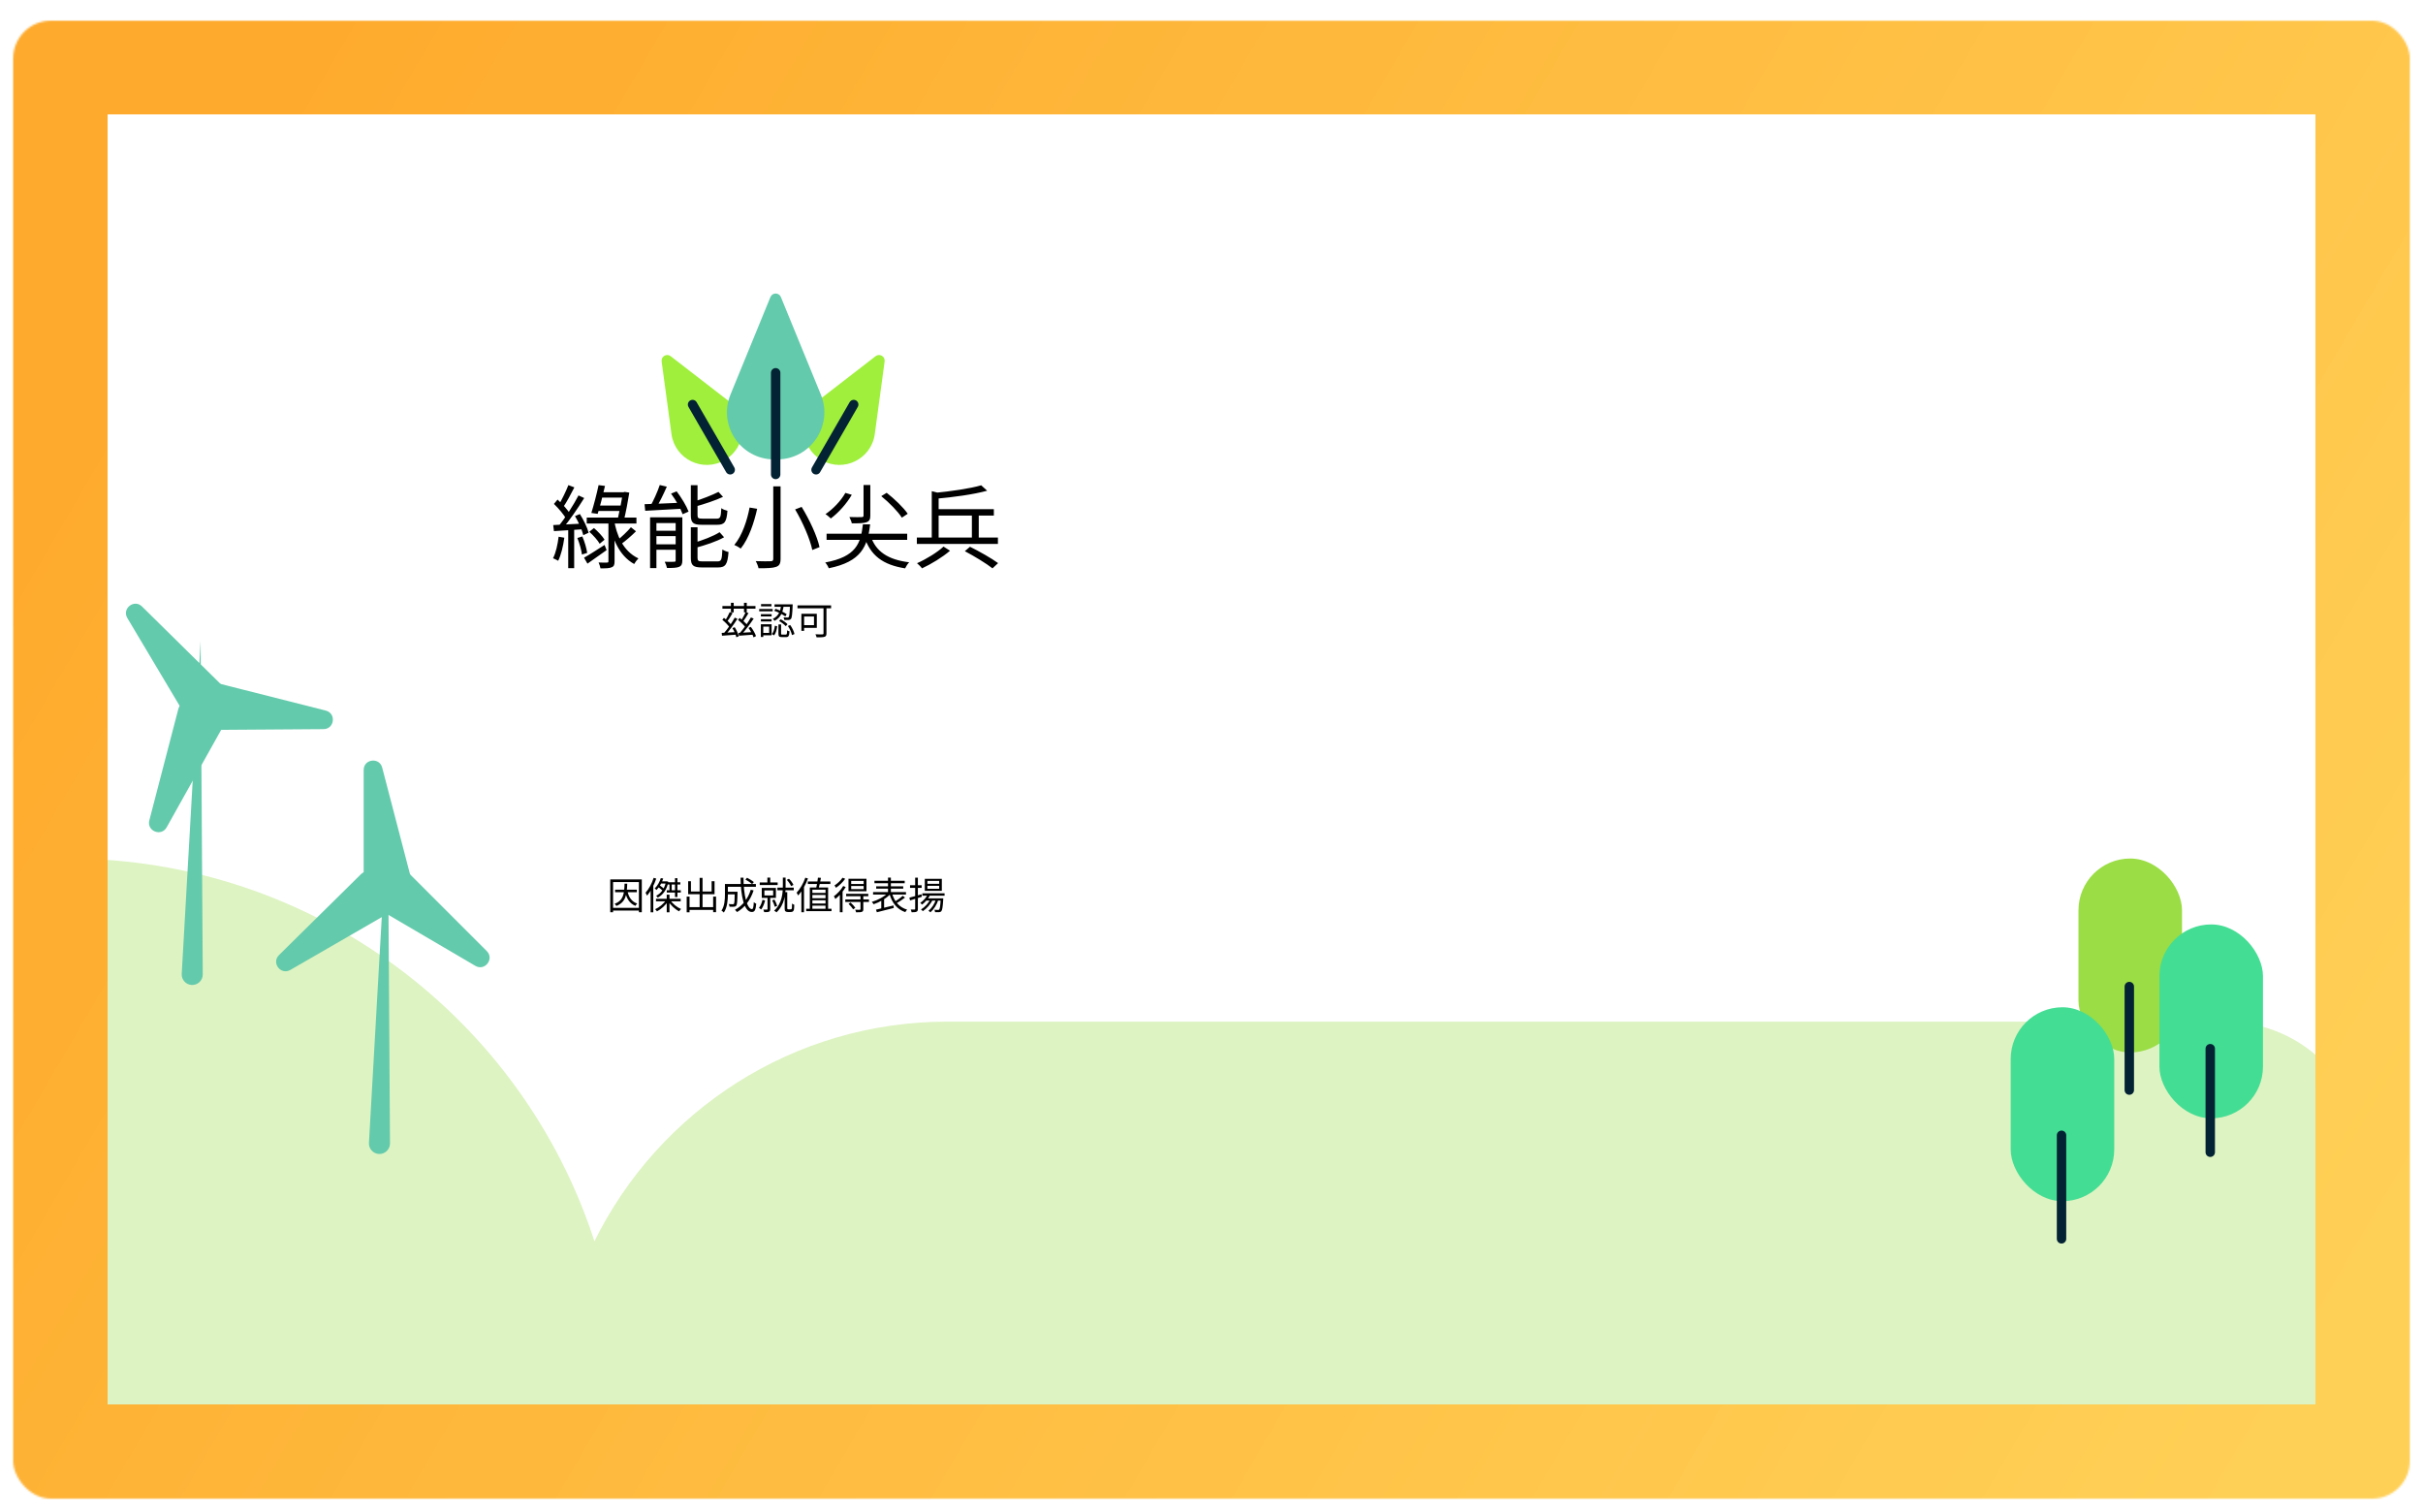
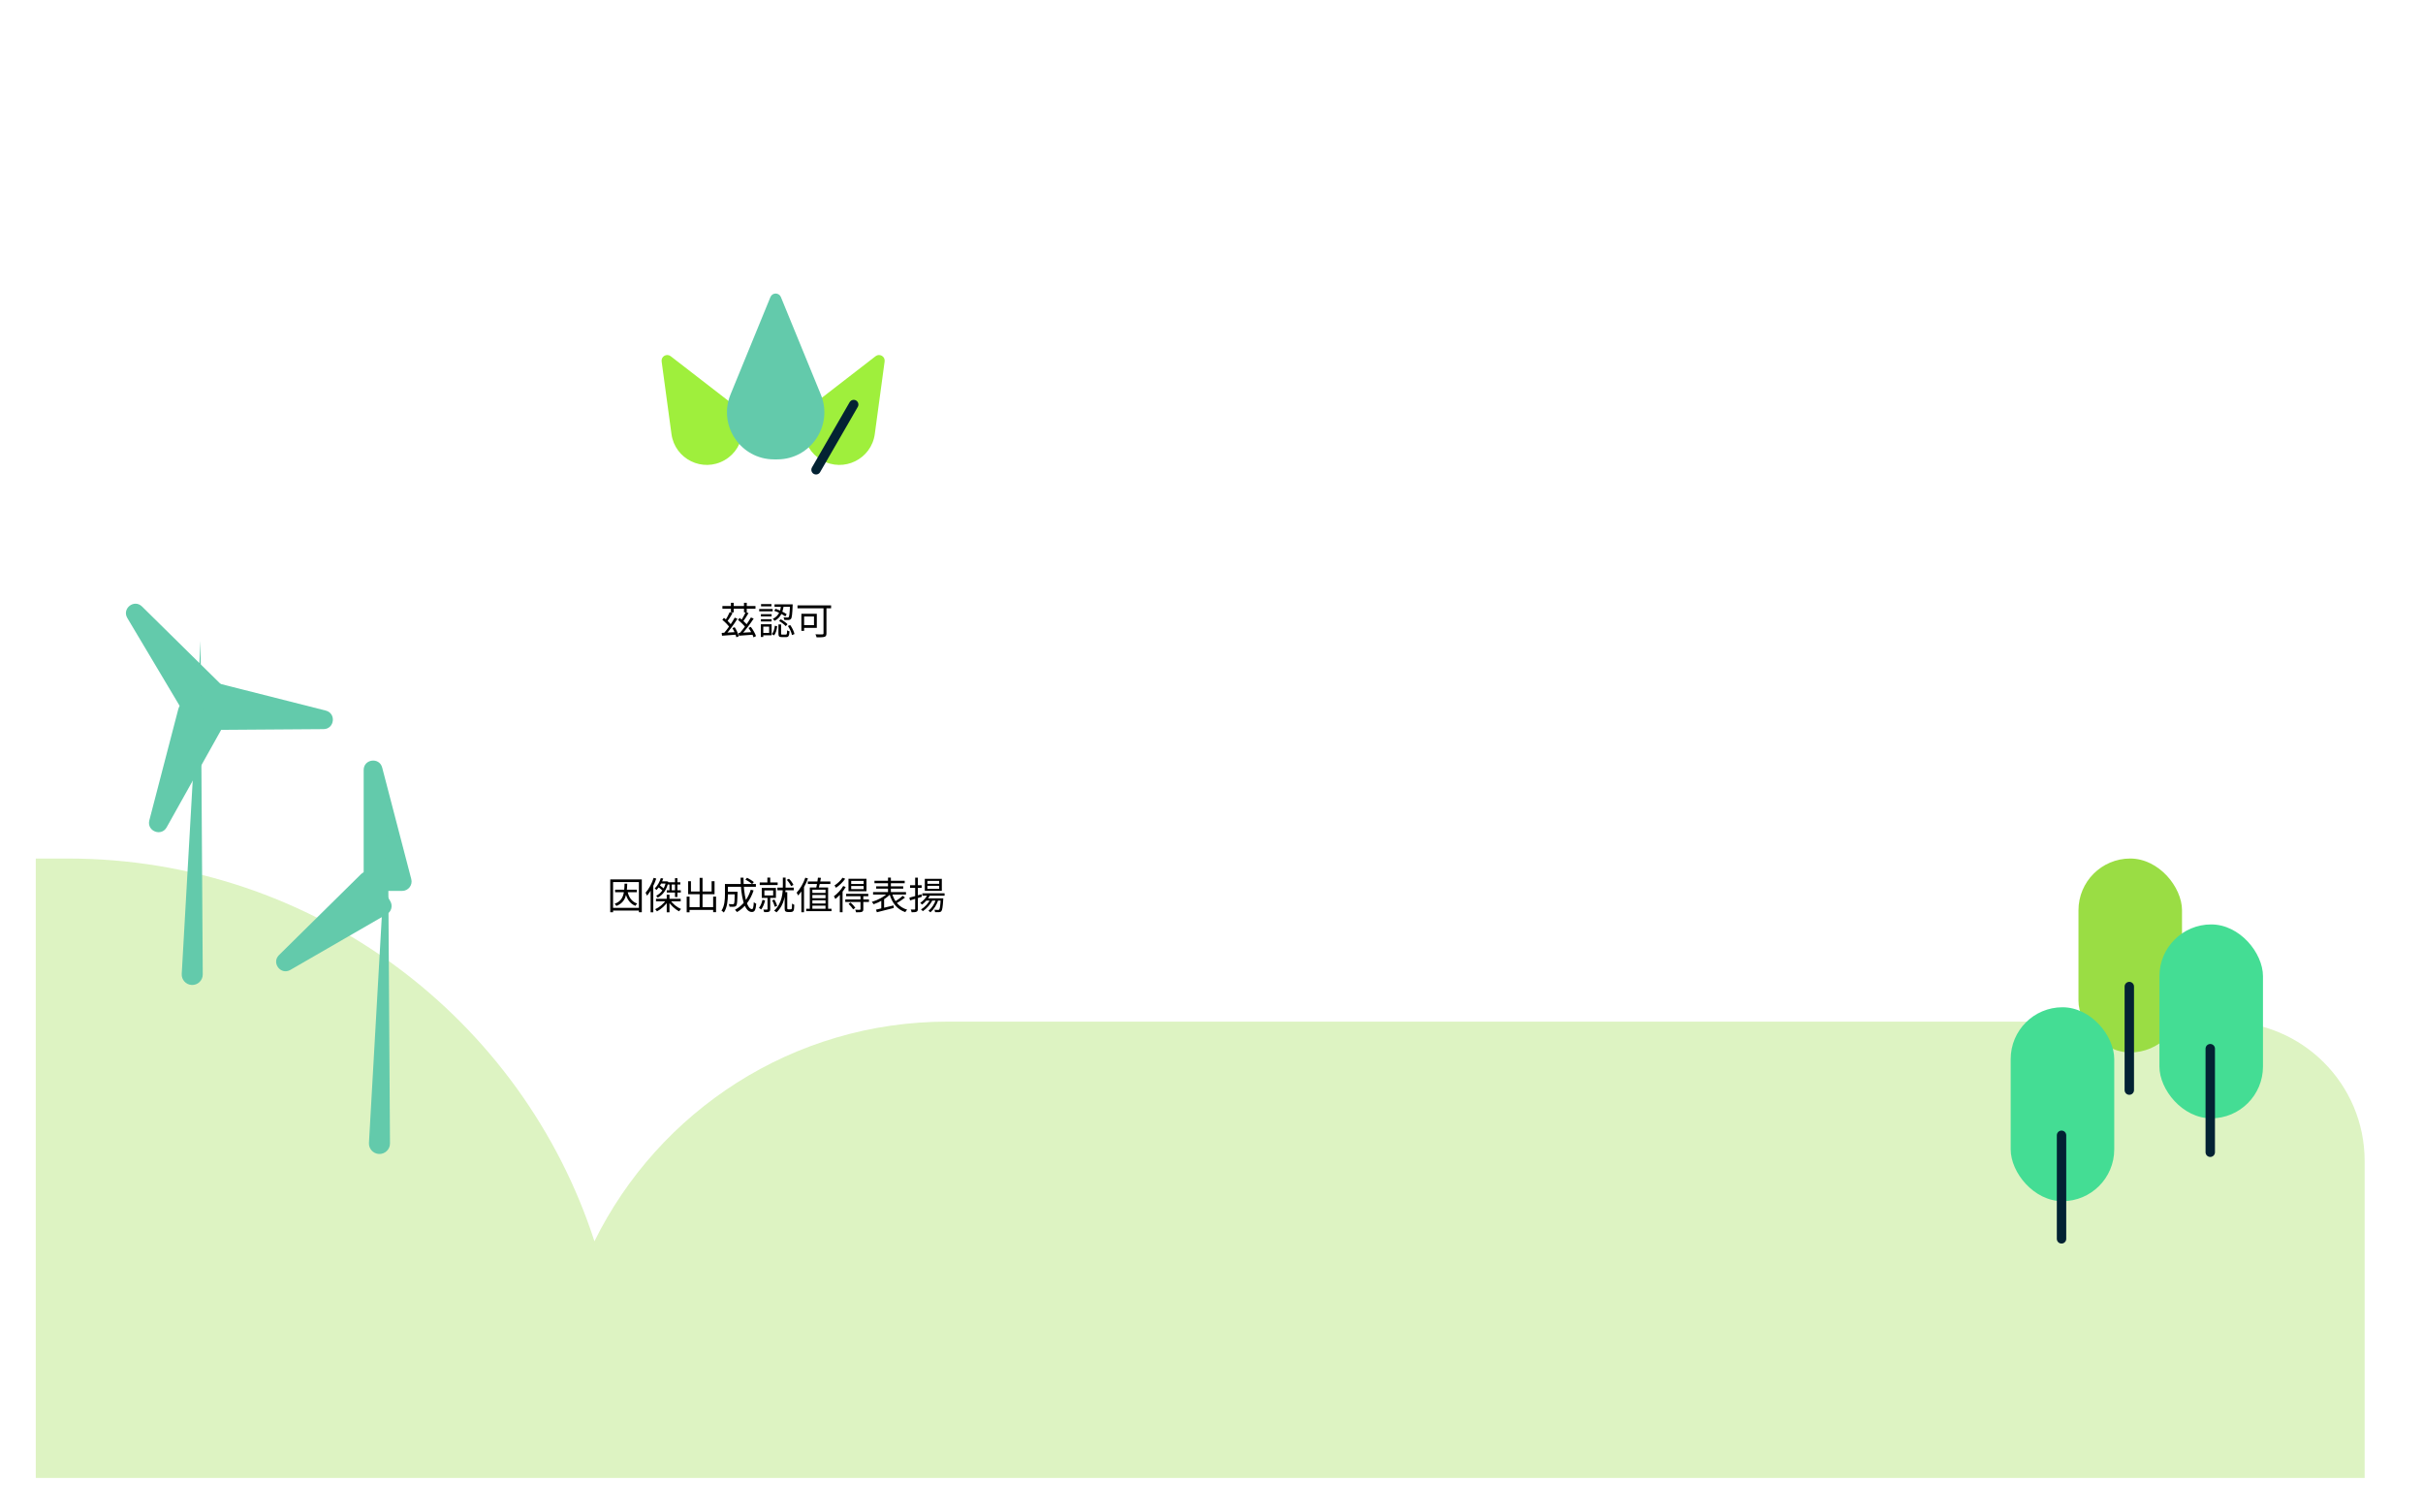
<svg xmlns="http://www.w3.org/2000/svg" width="1287" height="803" viewBox="0 0 1287 803" fill="none">
  <rect x="46" y="40" width="1175" height="707" fill="white" />
  <path fill-rule="evenodd" clip-rule="evenodd" d="M330 785L1256 785V616.627C1256 575.758 1222.87 542.627 1182 542.627H503.293C421.011 542.627 349.834 590.176 315.742 659.296C277.514 541.312 166.72 456 36 456H19V785H330Z" fill="#DDF3C2" />
  <path d="M193.169 408.975V468.2C193.169 470.962 195.408 473.2 198.169 473.2H213.62C216.894 473.2 219.284 470.106 218.458 466.938L203.008 407.713C201.527 402.037 193.169 403.109 193.169 408.975Z" fill="#63CAAB" />
-   <path d="M258.555 505.154L216.676 463.275C214.723 461.323 211.558 461.323 209.605 463.275L198.68 474.2C196.365 476.515 196.863 480.393 199.687 482.049L252.491 513.003C257.551 515.97 262.703 509.302 258.555 505.154Z" fill="#63CAAB" />
  <path d="M154.214 515.167L205.505 485.555C207.896 484.174 208.716 481.116 207.335 478.725L199.61 465.344C197.973 462.509 194.098 461.986 191.768 464.285L148.202 507.278C144.027 511.399 149.134 518.1 154.214 515.167Z" fill="#63CAAB" />
  <path d="M195.975 607.026L206.008 430.253L207.14 607.303C207.161 610.527 204.455 613.099 201.236 612.917C198.156 612.742 195.8 610.106 195.975 607.026Z" fill="#63CAAB" />
  <path d="M67.635 328.262L97.948 379.142C99.361 381.515 102.43 382.292 104.803 380.879L118.076 372.971C120.888 371.295 121.358 367.414 119.027 365.115L75.441 322.142C71.264 318.024 64.633 323.223 67.635 328.262Z" fill="#63CAAB" />
  <path d="M173.034 377.424L115.621 362.88C112.944 362.202 110.225 363.822 109.547 366.499L105.753 381.476C104.949 384.65 107.361 387.727 110.635 387.704L171.841 387.27C177.707 387.229 178.72 378.864 173.034 377.424Z" fill="#63CAAB" />
  <path d="M88.52 439.429L117.428 387.737C118.775 385.327 117.914 382.281 115.504 380.933L102.019 373.392C99.162 371.794 95.565 373.328 94.74 376.496L79.318 435.729C77.84 441.406 85.657 444.549 88.52 439.429Z" fill="#63CAAB" />
  <path d="M96.527 517.266L106.56 340.494L107.692 517.544C107.712 520.768 105.007 523.34 101.788 523.157C98.708 522.982 96.352 520.347 96.527 517.266Z" fill="#63CAAB" />
  <g filter="url(#filter0_d_306_80)">
    <mask id="path-11-inside-1_306_80" fill="white">
      <rect width="1273" height="785" rx="20" />
    </mask>
-     <rect width="1273" height="785" rx="20" stroke="url(#paint0_linear_306_80)" stroke-width="100" shape-rendering="crispEdges" mask="url(#path-11-inside-1_306_80)" />
  </g>
-   <path d="M335.124 280.035L337.812 282.195C335.364 284.643 332.292 287.283 329.892 289.011L327.684 287.139C329.988 285.363 333.3 282.243 335.124 280.035ZM312.996 282.435L315.492 280.467C317.556 282.243 320.052 284.835 321.108 286.659L318.516 288.819C317.508 286.995 315.108 284.307 312.996 282.435ZM318.276 261.459H332.196V264.291H318.276V261.459ZM316.836 268.515H331.188V271.395H316.836V268.515ZM311.652 274.899H338.052V278.067H311.652V274.899ZM323.172 276.003H326.436V298.131C326.436 299.907 326.148 300.819 324.9 301.299C323.7 301.875 321.78 301.875 318.948 301.875C318.804 300.963 318.372 299.715 317.94 298.755C319.956 298.851 321.828 298.851 322.404 298.803C322.98 298.803 323.172 298.659 323.172 298.083V276.003ZM310.212 296.211C312.948 294.723 317.076 292.035 321.108 289.443L322.212 292.179C318.756 294.675 315.108 297.267 312.036 299.379L310.212 296.211ZM326.196 276.291C327.396 283.587 330.612 292.611 339.108 296.595C338.388 297.267 337.332 298.659 336.852 299.571C328.5 294.963 325.332 285.507 324.132 278.835L326.196 276.291ZM317.94 257.667L321.348 258.099C320.244 262.947 318.66 269.139 317.46 272.931L314.1 272.451C315.3 268.611 316.98 262.323 317.94 257.667ZM330.852 261.459H331.188L331.812 261.267L334.26 261.651C333.588 266.067 332.436 272.067 331.332 276.579L328.02 276.147C329.076 271.635 330.324 265.203 330.852 261.891V261.459ZM301.908 257.667L305.076 258.867C303.252 262.419 300.996 266.739 299.124 269.379L296.676 268.323C298.404 265.539 300.66 260.835 301.908 257.667ZM307.284 263.139L310.308 264.531C306.996 269.859 302.34 276.675 298.74 280.851L296.532 279.603C300.132 275.331 304.644 268.179 307.284 263.139ZM294.228 267.651L296.148 265.347C298.74 267.699 301.668 270.915 302.916 273.123L300.852 275.811C299.652 273.507 296.772 270.099 294.228 267.651ZM305.412 274.131L308.004 273.027C310.02 276.195 311.988 280.323 312.66 282.963L309.828 284.259C309.204 281.571 307.332 277.299 305.412 274.131ZM293.844 278.883C298.02 278.691 304.02 278.403 310.068 278.067V281.091C304.356 281.475 298.596 281.811 294.228 282.099L293.844 278.883ZM306.66 285.747L309.3 284.931C310.548 287.715 311.556 291.315 311.892 293.667L309.108 294.531C308.82 292.179 307.812 288.531 306.66 285.747ZM296.724 285.075L299.748 285.603C299.124 290.163 298.02 294.771 296.484 297.843C295.908 297.459 294.468 296.835 293.748 296.499C295.284 293.571 296.196 289.251 296.724 285.075ZM301.812 280.275H304.98V301.779H301.812V280.275ZM350.436 257.619L354.18 258.483C352.452 262.467 350.196 267.123 348.276 270.147L345.204 269.235C347.028 266.163 349.284 261.123 350.436 257.619ZM342.372 267.795C347.412 267.651 355.044 267.315 362.58 266.979L362.532 270.195C355.38 270.627 347.94 271.011 342.708 271.299L342.372 267.795ZM345.3 274.755H360.516V277.827H348.66V301.731H345.3V274.755ZM358.884 274.755H362.436V297.651C362.436 299.475 362.052 300.483 360.756 301.059C359.412 301.635 357.3 301.683 354.276 301.683C354.084 300.723 353.556 299.283 353.076 298.371C355.332 298.467 357.396 298.419 358.068 298.371C358.692 298.371 358.884 298.227 358.884 297.603V274.755ZM346.884 281.907H360.756V284.739H346.884V281.907ZM346.884 289.107H360.756V291.987H346.884V289.107ZM366.948 257.715H370.5V273.603C370.5 275.139 370.884 275.475 373.092 275.475C374.1 275.475 379.332 275.475 380.724 275.475C382.596 275.475 382.932 274.659 383.124 269.907C383.892 270.531 385.332 271.059 386.388 271.299C385.956 277.155 384.9 278.739 381.012 278.739C380.004 278.739 373.716 278.739 372.756 278.739C368.148 278.739 366.948 277.635 366.948 273.651V257.715ZM381.636 261.267L384.036 263.907C379.956 265.827 374.196 267.699 369.252 269.091C369.06 268.323 368.58 267.267 368.148 266.547C372.9 265.059 378.372 262.947 381.636 261.267ZM366.948 280.035H370.5V296.259C370.5 297.891 370.932 298.179 373.236 298.179C374.244 298.179 379.668 298.179 381.108 298.179C383.172 298.179 383.46 297.267 383.7 291.843C384.516 292.419 385.956 292.995 386.964 293.187C386.484 299.667 385.428 301.395 381.396 301.395C380.34 301.395 373.86 301.395 372.852 301.395C368.196 301.395 366.948 300.291 366.948 296.307V280.035ZM382.212 282.675L384.612 285.363C380.58 287.667 374.436 289.635 369.252 291.027C369.06 290.307 368.532 289.155 368.148 288.435C373.14 286.995 378.948 284.787 382.212 282.675ZM356.436 262.179L359.412 260.979C361.956 264.339 364.644 268.755 365.748 271.731L362.58 273.123C361.572 270.195 358.98 265.587 356.436 262.179ZM410.724 258.339H414.612V296.787C414.612 299.475 413.892 300.531 412.164 301.107C410.436 301.731 407.46 301.827 402.9 301.827C402.708 300.771 402.036 299.091 401.412 298.035C404.964 298.179 408.42 298.131 409.38 298.083C410.388 298.083 410.724 297.747 410.724 296.787V258.339ZM422.34 270.579L425.796 269.235C429.972 276.003 434.052 284.787 435.3 290.595L431.46 292.131C430.308 286.467 426.42 277.443 422.34 270.579ZM398.148 269.571L402.18 270.243C400.596 277.299 397.812 285.987 393.444 291.363C392.58 290.691 390.996 289.827 390.036 289.443C394.308 284.355 396.948 276.051 398.148 269.571ZM439.044 283.491H481.86V286.755H439.044V283.491ZM458.676 257.619H462.276V273.843C462.276 275.859 461.796 276.819 460.212 277.395C458.676 277.923 456.18 277.971 452.436 277.971C452.292 276.963 451.62 275.571 451.14 274.611C454.164 274.707 456.852 274.707 457.668 274.659C458.484 274.611 458.676 274.419 458.676 273.795V257.619ZM449.028 261.795L452.436 262.803C449.652 267.603 445.332 272.355 441.3 275.379C440.676 274.803 439.284 273.555 438.468 273.075C442.5 270.339 446.628 266.067 449.028 261.795ZM458.34 278.499H462.18C460.788 290.211 457.572 298.323 440.196 301.827C439.908 300.963 439.044 299.523 438.324 298.755C454.692 295.731 457.188 288.723 458.34 278.499ZM462.42 284.547C465.108 292.947 471.636 297.267 482.916 298.659C482.148 299.427 481.236 300.867 480.756 301.875C468.9 300.003 462.324 295.011 459.108 285.075L462.42 284.547ZM468.084 263.523L470.964 261.747C475.092 264.963 479.94 269.619 482.148 272.883L479.028 274.947C476.964 271.683 472.26 266.883 468.084 263.523ZM516.228 271.635H519.876V286.803H516.228V271.635ZM486.996 285.507H530.052V288.915H486.996V285.507ZM496.884 270.435H527.892V273.843H496.884V270.435ZM512.484 292.755L515.22 290.403C520.068 292.803 526.692 296.547 530.148 299.091L527.172 301.875C524.052 299.379 517.476 295.395 512.484 292.755ZM494.916 260.883L498.564 261.795V286.995H494.916V260.883ZM521.172 257.763L524.34 260.643C516.996 262.659 506.196 264.099 496.98 264.915C496.836 264.051 496.356 262.659 495.924 261.843C504.9 260.979 515.316 259.491 521.172 257.763ZM501.156 290.307L504.612 292.515C500.676 295.923 494.676 299.571 489.732 301.875C489.156 301.059 487.908 299.859 487.092 299.139C492.036 296.979 497.988 293.283 501.156 290.307Z" fill="black" />
  <path d="M387.6 325.119L389.12 325.639C388.22 327.239 387.02 329.159 386.08 330.379L384.96 329.899C385.86 328.639 386.98 326.579 387.6 325.119ZM390.26 328.059L391.7 328.659C389.96 331.419 387.48 334.839 385.52 336.979L384.42 336.399C386.36 334.259 388.84 330.679 390.26 328.059ZM389.02 333.619L390.24 333.139C391.22 334.619 392.1 336.619 392.42 337.959L391.12 338.479C390.82 337.159 389.96 335.119 389.02 333.619ZM383.68 329.219L384.54 328.159C386.02 329.299 387.64 330.839 388.42 331.919L387.5 333.139C386.72 332.039 385.1 330.359 383.68 329.219ZM383.34 336.159C385.28 336.059 388.18 335.879 391.06 335.719V337.099C388.34 337.319 385.54 337.519 383.5 337.659L383.34 336.159ZM396.06 325.119L397.58 325.639C396.64 327.279 395.4 329.239 394.42 330.479L393.32 330.019C394.26 328.719 395.44 326.619 396.06 325.119ZM398.86 327.959L400.32 328.559C398.52 331.319 395.96 334.759 393.96 336.879L392.86 336.319C394.84 334.159 397.38 330.599 398.86 327.959ZM397.58 333.539L398.78 332.939C399.98 334.459 401.12 336.479 401.56 337.859L400.26 338.539C399.82 337.159 398.7 335.079 397.58 333.539ZM392 329.279L392.86 328.199C394.4 329.359 396.14 330.939 396.96 332.019L396.04 333.279C395.22 332.159 393.5 330.439 392 329.279ZM392.3 336.159C394.24 336.059 397.1 335.879 399.94 335.719V337.119C397.26 337.339 394.5 337.519 392.48 337.659L392.3 336.159ZM383.72 321.879H401.28V323.279H383.72V321.879ZM388.24 320.159H389.72V325.239H388.24V320.159ZM395.18 320.159H396.66V325.239H395.18V320.159ZM414.9 321.539H416.28C415.86 324.779 414.88 328.019 411.38 329.759C411.22 329.439 410.8 328.939 410.48 328.699C413.74 327.199 414.56 324.279 414.9 321.539ZM411.22 324.399L411.96 323.359C414.04 324.059 416.54 325.299 417.86 326.219L417.14 327.399C415.8 326.419 413.3 325.099 411.22 324.399ZM419.62 320.999H421.04C421.04 320.999 421.04 321.439 421.02 321.639C420.82 326.359 420.62 328.139 420.12 328.719C419.8 329.099 419.46 329.239 418.92 329.299C418.44 329.339 417.5 329.319 416.56 329.279C416.54 328.859 416.4 328.279 416.18 327.919C417.1 327.999 417.94 327.999 418.26 327.999C418.58 328.019 418.76 327.959 418.9 327.799C419.26 327.379 419.46 325.779 419.62 321.259V320.999ZM413.48 331.659H414.88V336.479C414.88 336.979 414.96 337.059 415.52 337.059C415.78 337.059 417.08 337.059 417.4 337.059C417.94 337.059 418.02 336.779 418.08 334.779C418.36 335.019 418.96 335.219 419.36 335.339C419.2 337.779 418.82 338.399 417.56 338.399C417.24 338.399 415.66 338.399 415.34 338.399C413.82 338.399 413.48 337.979 413.48 336.499V331.659ZM411.58 332.339L412.8 332.639C412.58 334.419 412.16 336.359 411.1 337.479L409.98 336.739C410.94 335.759 411.38 333.999 411.58 332.339ZM413.82 329.819L414.7 328.939C416.02 329.639 417.56 330.719 418.3 331.559L417.36 332.579C416.64 331.739 415.12 330.579 413.82 329.819ZM418.48 332.479L419.72 331.979C420.8 333.439 421.7 335.399 422 336.759L420.66 337.319C420.4 335.959 419.52 333.939 418.48 332.479ZM411.4 320.999H420.24V322.299H411.4V320.999ZM404.16 326.199H409.84V327.399H404.16V326.199ZM404.24 320.859H409.76V322.059H404.24V320.859ZM404.16 328.879H409.84V330.079H404.16V328.879ZM403.26 323.479H410.4V324.719H403.26V323.479ZM404.82 331.579H409.84V337.419H404.82V336.159H408.54V332.819H404.82V331.579ZM404.14 331.579H405.42V338.339H404.14V331.579ZM437.42 322.019H438.98V336.399C438.98 337.479 438.72 337.999 437.94 338.239C437.14 338.499 435.74 338.519 433.76 338.519C433.66 338.079 433.36 337.339 433.12 336.899C434.74 336.979 436.36 336.959 436.84 336.939C437.28 336.919 437.42 336.779 437.42 336.359V322.019ZM425.66 326.019H427.12V335.079H425.66V326.019ZM426.28 326.019H433.86V333.479H426.28V332.039H432.36V327.439H426.28V326.019ZM423.6 321.559H441.44V323.079H423.6V321.559Z" fill="black" />
  <path d="M326.72 472.539H338.26V473.899H326.72V472.539ZM331.74 469.359H333.16C332.96 475.219 332.4 479.179 327.38 481.199C327.22 480.859 326.8 480.319 326.48 480.039C331.18 478.259 331.58 474.719 331.74 469.359ZM333.28 473.299C333.96 476.599 335.52 478.899 338.46 479.919C338.14 480.179 337.72 480.759 337.52 481.139C334.4 479.879 332.8 477.319 332.04 473.499L333.28 473.299ZM324.14 467.079H340.9V484.539H339.36V468.519H325.64V484.539H324.14V467.079ZM325.02 482.199H339.98V483.639H325.02V482.199ZM350.98 466.419L352.28 466.619C351.6 468.619 350.5 470.899 348.72 472.719C348.48 472.439 348.06 472.079 347.74 471.919C349.4 470.299 350.46 468.159 350.98 466.419ZM350.86 468.139H354.04V469.299H350.28L350.86 468.139ZM353.7 468.139H353.96L354.2 468.079L355.02 468.379C354.2 472.639 352.04 475.359 349.36 476.779C349.18 476.479 348.82 476.019 348.54 475.759C350.98 474.619 353.04 471.979 353.7 468.379V468.139ZM349.5 471.039L350.3 470.179C351.24 470.819 352.4 471.719 353 472.299L352.18 473.299C351.6 472.659 350.42 471.699 349.5 471.039ZM354.16 472.859H361.62V474.079H354.16V472.859ZM358.52 466.459H359.82V476.419H358.52V466.459ZM354.14 475.179H355.6V484.559H354.14V475.179ZM348.44 477.379H361.56V478.719H348.44V477.379ZM353.78 478.039L354.96 478.499C353.6 480.759 351.18 482.919 348.96 484.059C348.74 483.699 348.28 483.199 347.98 482.919C350.16 481.999 352.56 480.019 353.78 478.039ZM356 478.039C357.2 479.979 359.58 481.919 361.76 482.819C361.42 483.119 360.94 483.659 360.72 484.039C358.52 482.939 356.14 480.719 354.82 478.499L356 478.039ZM354.76 468.599H361.36V469.799H354.76V468.599ZM355.6 469.139H356.78V473.319H355.6V469.139ZM347.2 466.259L348.58 466.659C347.46 470.039 345.66 473.439 343.7 475.719C343.56 475.359 343.14 474.539 342.9 474.159C344.64 472.239 346.24 469.259 347.2 466.259ZM345.58 471.139L346.98 469.719L347 469.739V484.579H345.58V471.139ZM365.48 481.819H379.6V483.299H365.48V481.819ZM371.62 466.259H373.16V482.659H371.62V466.259ZM364.74 476.239H366.26V484.559H364.74V476.239ZM378.8 476.239H380.34V484.499H378.8V476.239ZM365.52 468.059H367V473.499H377.98V468.059H379.54V474.959H365.52V468.059ZM385.9 473.639H390.88V475.039H385.9V473.639ZM390.28 473.639H391.74C391.74 473.639 391.74 474.079 391.74 474.279C391.64 478.799 391.52 480.479 391.1 481.039C390.78 481.399 390.46 481.539 389.9 481.599C389.38 481.659 388.48 481.639 387.5 481.599C387.46 481.159 387.3 480.579 387.08 480.199C387.98 480.279 388.86 480.279 389.2 480.279C389.48 480.279 389.68 480.259 389.82 480.079C390.12 479.719 390.22 478.219 390.28 473.899V473.639ZM395.92 467.159L396.82 466.219C398.06 466.859 399.64 467.819 400.42 468.519L399.48 469.539C398.72 468.839 397.18 467.819 395.92 467.159ZM398.78 472.579L400.28 472.939C398.58 478.159 395.6 482.019 391.5 484.439C391.28 484.139 390.72 483.519 390.4 483.219C394.46 481.059 397.28 477.399 398.78 472.579ZM386.02 469.539H401.5V471.019H386.02V469.539ZM385.06 469.539H386.62V475.179C386.62 478.019 386.3 482.059 384.48 484.679C384.22 484.379 383.58 483.859 383.22 483.679C384.88 481.219 385.06 477.779 385.06 475.159V469.539ZM393.36 466.179H394.92C394.88 475.379 396.84 482.879 399.44 482.879C400 482.879 400.26 481.839 400.38 479.179C400.72 479.519 401.28 479.859 401.68 479.999C401.4 483.419 400.84 484.399 399.32 484.399C395.24 484.399 393.44 475.759 393.36 466.179ZM407.6 466.139H409.12V469.499H407.6V466.139ZM403.54 468.699H413.06V470.079H403.54V468.699ZM412.92 471.439H421.62V472.859H412.92V471.439ZM406.02 472.939V475.619H410.68V472.939H406.02ZM404.62 471.639H412.14V476.899H404.62V471.639ZM407.68 476.359H409.12V482.839C409.12 483.579 408.98 483.999 408.46 484.239C407.94 484.479 407.12 484.479 405.9 484.479C405.84 484.079 405.62 483.499 405.42 483.119C406.34 483.139 407.12 483.139 407.38 483.119C407.6 483.099 407.68 483.039 407.68 482.819V476.359ZM405 477.959L406.38 478.259C405.96 480.059 405.2 481.879 404.3 483.059C404.04 482.819 403.48 482.399 403.14 482.199C404 481.139 404.64 479.559 405 477.959ZM410.16 478.219L411.36 477.799C411.96 478.859 412.56 480.259 412.8 481.179L411.54 481.639C411.3 480.719 410.72 479.279 410.16 478.219ZM417.9 467.319L419.06 466.759C420.08 467.719 421.04 469.059 421.44 470.019L420.2 470.659C419.8 469.699 418.86 468.299 417.9 467.319ZM415.82 466.139H417.28V470.339C417.28 474.599 416.86 480.479 412.46 484.579C412.18 484.299 411.56 483.899 411.18 483.719C415.46 479.819 415.82 474.239 415.82 470.339V466.139ZM416.78 473.859H418.16V482.499C418.16 482.659 418.22 482.799 418.36 482.859C418.48 482.959 418.66 482.999 418.88 482.999C419.08 482.999 419.44 482.999 419.7 482.999C419.94 482.999 420.2 482.959 420.34 482.879C420.48 482.799 420.6 482.599 420.64 482.359C420.68 481.979 420.72 481.019 420.7 479.919C421 480.179 421.5 480.439 421.88 480.559C421.86 481.619 421.78 482.839 421.68 483.259C421.54 483.719 421.34 483.999 421 484.199C420.72 484.339 420.24 484.419 419.8 484.419C419.5 484.419 418.8 484.419 418.54 484.419C418.08 484.419 417.58 484.339 417.24 484.079C416.88 483.779 416.78 483.459 416.78 482.439V473.859ZM429.08 468.199H441.06V469.519H429.08V468.199ZM428.22 482.679H441.66V483.959H428.22V482.679ZM430.14 471.399H439.86V483.039H438.48V472.559H431.5V483.039H430.14V471.399ZM431.08 474.259H438.8V475.379H431.08V474.259ZM431.04 477.079H439.1V478.179H431.04V477.079ZM431.04 479.899H438.84V481.019H431.04V479.899ZM434.46 466.159L436.06 466.259C435.72 468.159 435.24 470.499 434.82 471.899L433.5 471.759C433.88 470.279 434.3 467.839 434.46 466.159ZM427.76 466.179L429.16 466.599C427.92 469.979 426.02 473.379 423.96 475.639C423.82 475.279 423.38 474.499 423.12 474.159C424.98 472.199 426.7 469.219 427.76 466.179ZM425.66 471.419L427.04 469.999L427.06 470.019V484.539H425.66V471.419ZM452.12 470.599V472.239H458.74V470.599H452.12ZM452.12 467.899V469.519H458.74V467.899H452.12ZM450.68 466.759H460.24V473.379H450.68V466.759ZM449.44 474.759H461.2V476.019H449.44V474.759ZM448.98 477.739H461.56V479.059H448.98V477.739ZM457.06 475.859H458.56V482.899C458.56 483.699 458.38 484.099 457.78 484.319C457.18 484.559 456.22 484.559 454.72 484.559C454.66 484.159 454.42 483.599 454.22 483.199C455.36 483.239 456.36 483.239 456.66 483.219C456.98 483.199 457.06 483.119 457.06 482.859V475.859ZM450.72 480.079L451.78 479.359C452.7 480.199 453.8 481.379 454.32 482.159L453.18 482.999C452.7 482.199 451.62 480.959 450.72 480.079ZM447.88 470.599L449.2 471.139C447.84 473.519 445.7 475.939 443.72 477.499C443.6 477.199 443.18 476.399 442.92 476.059C444.74 474.739 446.68 472.679 447.88 470.599ZM447.5 466.199L448.94 466.759C447.74 468.479 445.82 470.359 444.04 471.539C443.88 471.199 443.5 470.619 443.24 470.319C444.84 469.279 446.64 467.619 447.5 466.199ZM446.08 474.139L447.48 472.719L447.54 472.759V484.539H446.08V474.139ZM464.48 467.819H480.54V469.119H464.48V467.819ZM465.4 470.759H479.76V472.019H465.4V470.759ZM463.74 473.819H481.22V475.139H463.74V473.819ZM471.68 466.139H473.2V474.839H471.68V466.139ZM471.62 474.259L472.92 474.879C470.84 477.159 467.14 479.259 464.04 480.279C463.8 479.899 463.38 479.339 463.06 479.039C466.14 478.159 469.76 476.239 471.62 474.259ZM473.8 474.459C475 478.739 477.6 481.899 481.84 483.159C481.5 483.459 481.08 484.079 480.86 484.479C476.44 482.959 473.82 479.579 472.44 474.739L473.8 474.459ZM479.5 475.799L480.7 476.739C479.28 477.879 477.38 479.099 475.94 479.899L475.02 479.079C476.42 478.239 478.36 476.859 479.5 475.799ZM465.28 483.159C467.58 482.659 471.18 481.759 474.6 480.919L474.74 482.259C471.58 483.079 468.16 483.939 465.76 484.539L465.28 483.159ZM468.1 477.979L469.18 476.899L469.6 477.019V483.059H468.1V477.979ZM489.9 474.459H501.72V475.739H489.9V474.459ZM491.86 477.159H500.32V478.359H491.86V477.159ZM492.9 474.819L494.14 475.159C493.16 477.279 491.46 479.199 489.8 480.459C489.58 480.219 489.1 479.759 488.8 479.559C490.48 478.439 492.04 476.719 492.9 474.819ZM494.28 477.359L495.5 477.699C494.3 480.299 492.28 482.539 490.18 483.959C489.98 483.739 489.5 483.259 489.2 483.059C491.32 481.759 493.22 479.699 494.28 477.359ZM497.22 477.439L498.48 477.719C497.6 480.539 496.04 482.979 494.22 484.559C494 484.339 493.48 483.939 493.16 483.739C495 482.299 496.46 480.019 497.22 477.439ZM499.68 477.159H501.04C501.04 477.159 501.02 477.559 501 477.759C500.76 481.859 500.48 483.419 499.98 483.999C499.66 484.339 499.32 484.479 498.82 484.499C498.36 484.539 497.52 484.539 496.66 484.499C496.64 484.119 496.5 483.559 496.3 483.219C497.14 483.299 497.9 483.299 498.22 483.299C498.5 483.299 498.68 483.279 498.84 483.099C499.22 482.719 499.46 481.259 499.68 477.379V477.159ZM492.6 470.499V472.079H498.86V470.499H492.6ZM492.6 467.879V469.439H498.86V467.879H492.6ZM491.22 466.779H500.26V473.179H491.22V466.779ZM483.04 476.779C484.66 476.379 487.1 475.659 489.46 474.979L489.64 476.319C487.46 476.999 485.16 477.719 483.38 478.259L483.04 476.779ZM483.38 470.179H489.54V471.579H483.38V470.179ZM486.1 466.159H487.54V482.719C487.54 483.579 487.36 483.999 486.84 484.239C486.32 484.499 485.5 484.539 484.2 484.539C484.14 484.159 483.94 483.499 483.74 483.079C484.64 483.119 485.48 483.119 485.72 483.099C485.98 483.099 486.1 483.019 486.1 482.719V466.159Z" fill="black" />
  <path d="M351.432 191.974C351.072 189.315 354.117 187.556 356.24 189.198L387.017 213.001C397.67 221.241 396.563 237.654 384.899 244.388V244.388C373.235 251.122 358.467 243.875 356.658 230.529L351.432 191.974Z" fill="#9FEF3C" />
-   <path d="M367.859 214.875L387.862 249.521" stroke="#032233" stroke-width="5" stroke-linecap="round" />
  <path d="M469.879 191.974C470.239 189.315 467.194 187.556 465.071 189.198L434.294 213.001C423.641 221.241 424.748 237.654 436.412 244.388V244.388C448.076 251.122 462.844 243.875 464.653 230.529L469.879 191.974Z" fill="#9FEF3C" />
  <path d="M453.452 214.875L433.449 249.521" stroke="#032233" stroke-width="5" stroke-linecap="round" />
  <path d="M409.224 157.775C410.242 155.292 413.759 155.292 414.776 157.775L435.978 209.521C442.718 225.97 430.621 244 412.845 244H411.155C393.379 244 381.282 225.97 388.022 209.521L409.224 157.775Z" fill="#63CAAB" />
-   <path d="M412 198L412 252" stroke="#032233" stroke-width="5" stroke-linecap="round" />
  <rect x="1104" y="456" width="55" height="103" rx="27.5" fill="#9ADD44" />
  <path d="M1131 524L1131 579" stroke="#032233" stroke-width="5" stroke-linecap="round" />
  <rect x="1068" y="535" width="55" height="103" rx="27.5" fill="#44DD94" />
  <path d="M1095 603L1095 658" stroke="#032233" stroke-width="5" stroke-linecap="round" />
  <rect x="1147" y="491" width="55" height="103" rx="27.5" fill="#44DD94" />
  <path d="M1174 557L1174 612" stroke="#032233" stroke-width="5" stroke-linecap="round" />
  <defs>
    <filter id="filter0_d_306_80" x="0" y="0" width="1287" height="803" filterUnits="userSpaceOnUse" color-interpolation-filters="sRGB">
      <feFlood flood-opacity="0" result="BackgroundImageFix" />
      <feColorMatrix in="SourceAlpha" type="matrix" values="0 0 0 0 0 0 0 0 0 0 0 0 0 0 0 0 0 0 127 0" result="hardAlpha" />
      <feOffset dx="7" dy="11" />
      <feGaussianBlur stdDeviation="3.5" />
      <feComposite in2="hardAlpha" operator="out" />
      <feColorMatrix type="matrix" values="0 0 0 0 0 0 0 0 0 0 0 0 0 0 0 0 0 0 0.25 0" />
      <feBlend mode="normal" in2="BackgroundImageFix" result="effect1_dropShadow_306_80" />
      <feBlend mode="normal" in="SourceGraphic" in2="effect1_dropShadow_306_80" result="shape" />
    </filter>
    <linearGradient id="paint0_linear_306_80" x1="76.5" y1="89" x2="1206.5" y2="749" gradientUnits="userSpaceOnUse">
      <stop stop-color="#FEAA2C" />
      <stop offset="1" stop-color="#FFD056" />
    </linearGradient>
  </defs>
</svg>